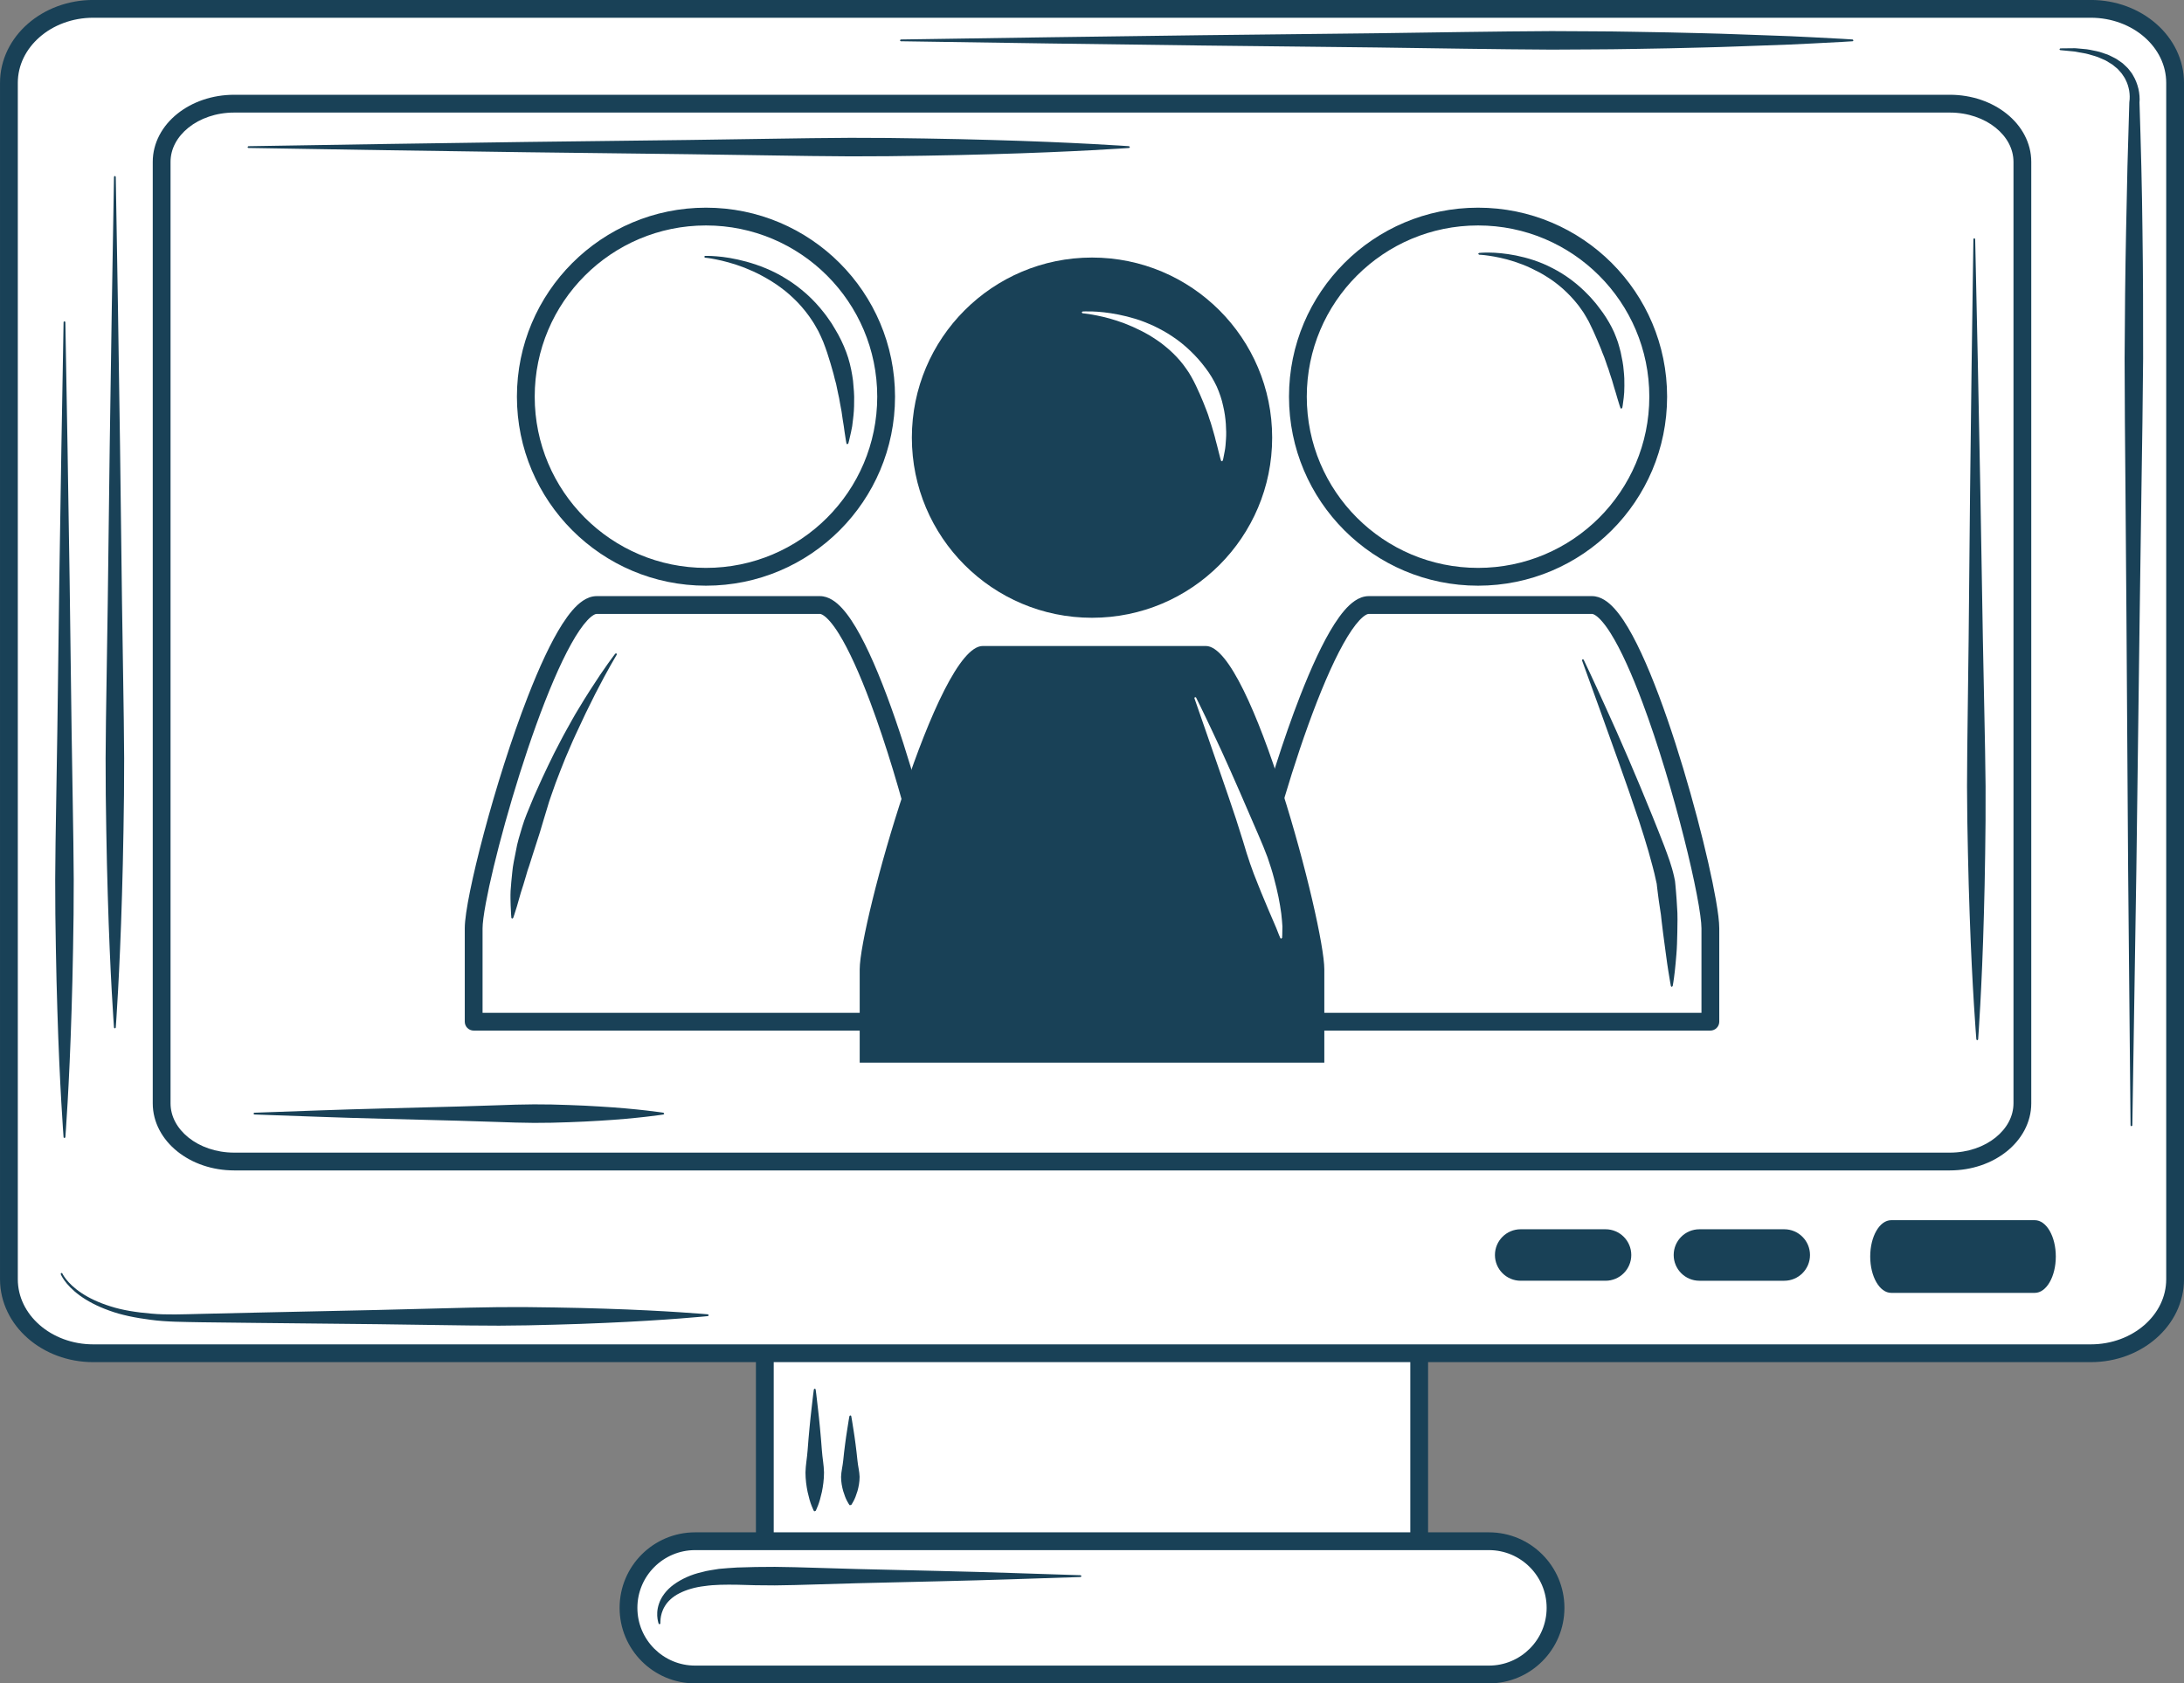
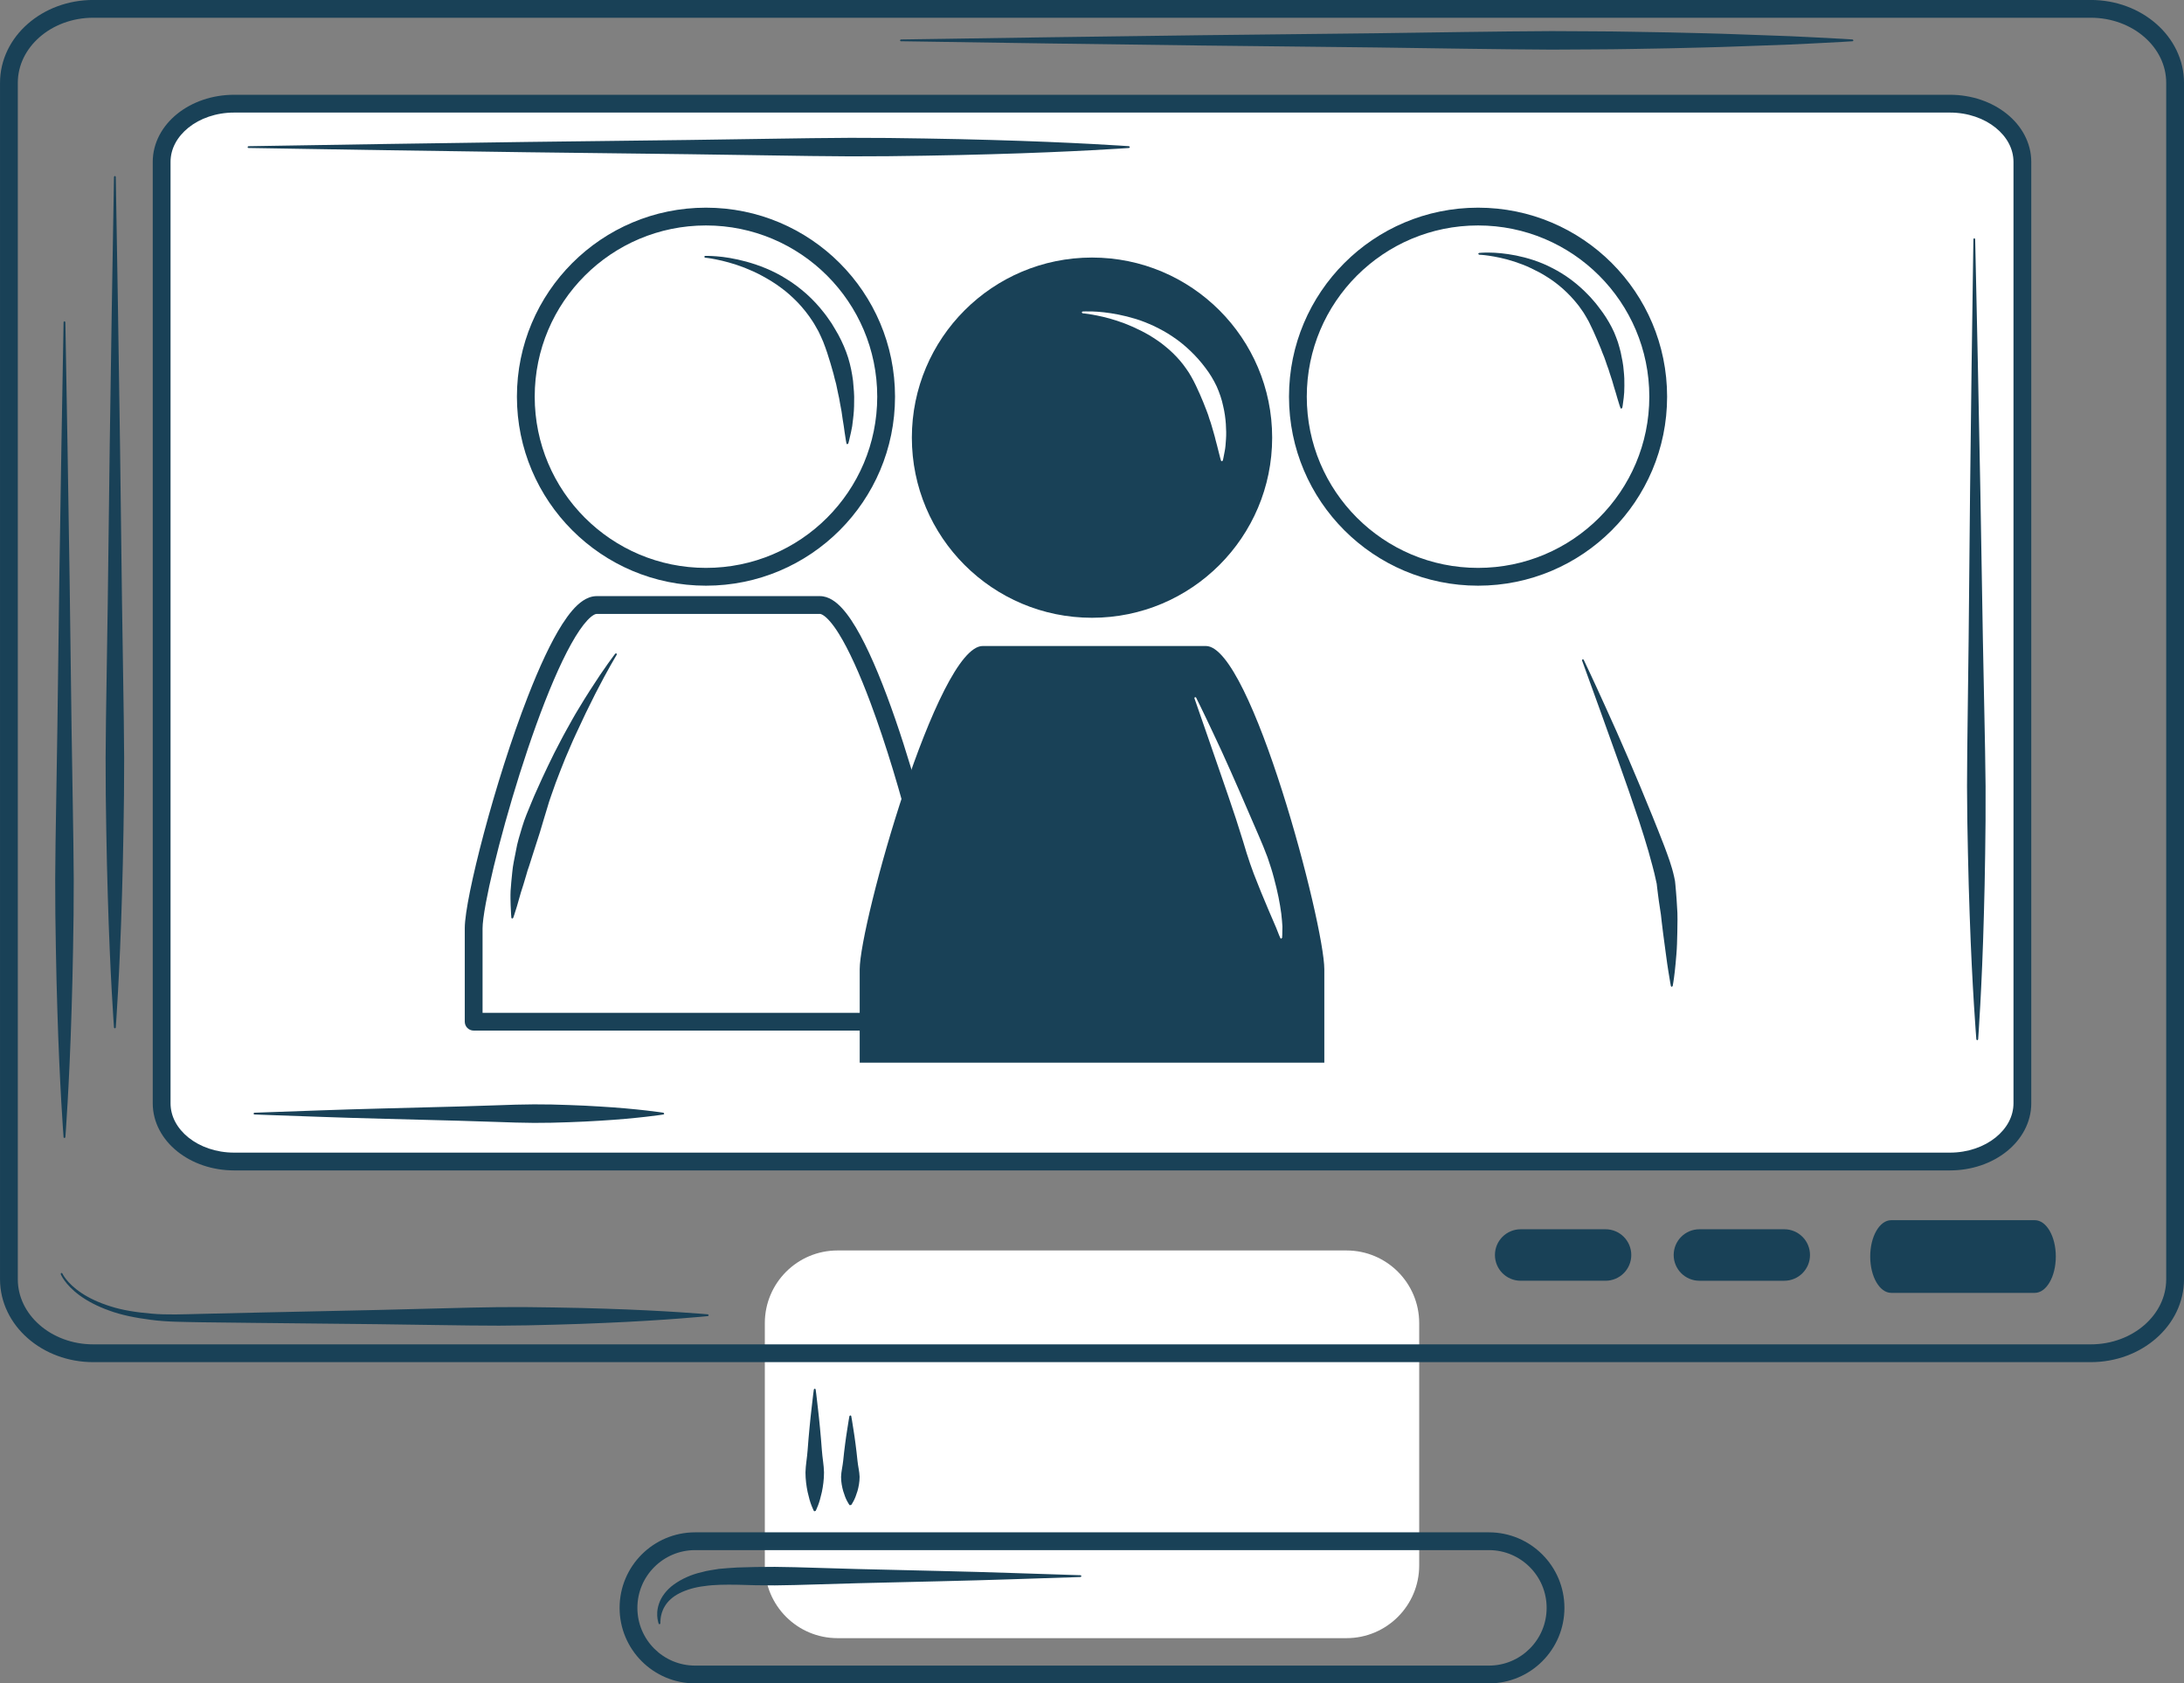
<svg xmlns="http://www.w3.org/2000/svg" fill="#000000" height="1416.4" preserveAspectRatio="xMidYMid meet" version="1" viewBox="142.1 352.5 1837.1 1416.4" width="1837.1" zoomAndPan="magnify">
  <rect x="142.1" y="352.5" width="1837.1" height="1416.4" fill="#808080" stroke="none" />
  <g>
    <g id="change1_1">
      <path d="M 1335.879 1669.641 C 1335.879 1703.41 1308.5 1730.801 1274.719 1730.801 L 846.598 1730.801 C 812.82 1730.801 785.441 1703.41 785.441 1669.641 L 785.441 1465.77 C 785.441 1431.988 812.82 1404.609 846.598 1404.609 L 1274.719 1404.609 C 1308.5 1404.609 1335.879 1431.988 1335.879 1465.77 L 1335.879 1669.641" fill="#ffffff" />
    </g>
    <g id="change2_1">
-       <path d="M 1335.879 1669.641 L 1328.398 1669.641 C 1328.391 1684.48 1322.41 1697.859 1312.68 1707.59 C 1302.941 1717.32 1289.57 1723.309 1274.719 1723.309 L 846.598 1723.309 C 831.754 1723.309 818.379 1717.32 808.645 1707.59 C 798.918 1697.859 792.93 1684.48 792.922 1669.641 L 792.922 1465.77 C 792.93 1450.93 798.918 1437.551 808.645 1427.82 C 818.383 1418.09 831.754 1412.09 846.598 1412.09 L 1274.719 1412.09 C 1289.57 1412.09 1302.941 1418.09 1312.68 1427.82 C 1322.41 1437.551 1328.391 1450.93 1328.398 1465.77 L 1328.398 1669.641 L 1343.359 1669.641 L 1343.359 1465.77 C 1343.359 1427.859 1312.641 1397.129 1274.719 1397.121 L 846.598 1397.121 C 808.684 1397.129 777.961 1427.859 777.957 1465.77 L 777.957 1669.641 C 777.961 1707.551 808.684 1738.27 846.598 1738.281 L 1274.719 1738.281 C 1312.641 1738.27 1343.359 1707.551 1343.359 1669.641 L 1335.879 1669.641" fill="#194157" />
-     </g>
+       </g>
    <g id="change1_2">
-       <path d="M 1971.715 1428.832 C 1971.715 1463.223 1939.938 1491.09 1900.719 1491.09 L 220.59 1491.09 C 181.379 1491.09 149.598 1463.223 149.598 1428.832 L 149.598 422.215 C 149.598 387.824 181.379 359.941 220.59 359.941 L 1900.719 359.941 C 1939.938 359.941 1971.715 387.824 1971.715 422.215 L 1971.715 1428.832" fill="#ffffff" />
-     </g>
+       </g>
    <g id="change2_2">
      <path d="M 1971.719 1428.828 L 1964.238 1428.828 C 1964.227 1443.668 1957.43 1457.168 1946 1467.23 C 1934.574 1477.258 1918.547 1483.621 1900.734 1483.609 L 220.59 1483.609 C 202.762 1483.621 186.754 1477.258 175.328 1467.23 C 163.891 1457.168 157.094 1443.668 157.082 1428.828 L 157.082 422.211 C 157.094 407.371 163.891 393.871 175.328 383.805 C 186.754 373.773 202.762 367.422 220.59 367.422 L 1900.734 367.422 C 1918.547 367.422 1934.574 373.773 1946 383.805 C 1957.43 393.871 1964.227 407.371 1964.238 422.211 L 1964.238 1428.828 L 1979.211 1428.828 L 1979.211 422.211 C 1979.211 402.66 1970.117 385.031 1955.863 372.559 C 1941.605 360.055 1922.105 352.465 1900.734 352.465 L 220.59 352.465 C 199.207 352.465 179.723 360.055 165.457 372.559 C 151.199 385.031 142.105 402.66 142.117 422.211 L 142.117 1428.828 C 142.105 1448.379 151.199 1466.008 165.457 1478.48 C 179.723 1490.988 199.207 1498.578 220.59 1498.578 L 1900.734 1498.578 C 1922.105 1498.578 1941.605 1490.988 1955.863 1478.48 C 1970.117 1466.008 1979.211 1448.379 1979.211 1428.828 L 1971.719 1428.828" fill="#194157" />
    </g>
    <g id="change1_3">
      <path d="M 1843.254 1280.777 C 1843.254 1307.84 1815.953 1329.777 1782.266 1329.777 L 339.051 1329.777 C 305.371 1329.777 278.07 1307.84 278.07 1280.777 L 278.07 488.719 C 278.07 461.648 305.371 439.723 339.051 439.723 L 1782.266 439.723 C 1815.953 439.723 1843.254 461.648 1843.254 488.719 L 1843.254 1280.777" fill="#ffffff" />
    </g>
    <g id="change2_3">
      <path d="M 1843.242 1280.781 L 1835.77 1280.781 C 1835.758 1291.711 1830.309 1301.832 1820.691 1309.594 C 1811.121 1317.305 1797.473 1322.301 1782.27 1322.293 L 339.051 1322.293 C 323.836 1322.301 310.199 1317.305 300.617 1309.594 C 291.012 1301.832 285.562 1291.711 285.555 1280.781 L 285.555 488.723 C 285.562 477.785 291.012 467.672 300.617 459.902 C 310.199 452.195 323.836 447.199 339.051 447.211 L 1782.27 447.211 C 1797.473 447.199 1811.121 452.195 1820.691 459.902 C 1830.309 467.672 1835.758 477.785 1835.77 488.723 L 1835.77 1280.781 L 1850.723 1280.781 L 1850.723 488.723 C 1850.734 472.586 1842.535 458.211 1830.07 448.242 C 1817.582 438.219 1800.719 432.258 1782.27 432.234 L 339.051 432.234 C 320.586 432.258 303.734 438.219 291.246 448.242 C 278.781 458.211 270.578 472.586 270.586 488.723 L 270.586 1280.781 C 270.578 1296.914 278.781 1311.293 291.246 1321.262 C 303.734 1331.281 320.586 1337.254 339.051 1337.262 L 1782.27 1337.262 C 1800.719 1337.254 1817.582 1331.281 1830.07 1321.262 C 1842.535 1311.293 1850.734 1296.914 1850.723 1280.781 L 1843.242 1280.781" fill="#194157" />
    </g>
    <g id="change1_4">
-       <path d="M 1450.559 1705.32 C 1450.559 1736.281 1425.449 1761.379 1394.5 1761.379 L 726.828 1761.379 C 695.863 1761.379 670.766 1736.281 670.766 1705.32 C 670.766 1674.352 695.863 1649.25 726.828 1649.25 L 1394.5 1649.25 C 1425.449 1649.25 1450.559 1674.352 1450.559 1705.32" fill="#ffffff" />
-     </g>
+       </g>
    <g id="change2_4">
      <path d="M 1450.559 1705.32 L 1443.07 1705.32 C 1443.07 1718.75 1437.648 1730.852 1428.84 1739.672 C 1420.031 1748.461 1407.93 1753.891 1394.5 1753.891 L 726.828 1753.891 C 713.391 1753.891 701.293 1748.461 692.477 1739.672 C 683.672 1730.852 678.25 1718.75 678.246 1705.32 C 678.254 1691.871 683.672 1679.77 692.477 1670.961 C 701.293 1662.16 713.391 1656.73 726.828 1656.73 L 1394.5 1656.73 C 1407.93 1656.73 1420.031 1662.16 1428.84 1670.961 C 1437.648 1679.77 1443.07 1691.871 1443.07 1705.32 L 1458.039 1705.32 C 1458.031 1670.211 1429.59 1641.77 1394.5 1641.77 L 726.828 1641.77 C 691.727 1641.77 663.285 1670.211 663.281 1705.32 C 663.285 1740.41 691.727 1768.859 726.828 1768.859 L 1394.5 1768.859 C 1429.59 1768.859 1458.031 1740.41 1458.039 1705.32 L 1450.559 1705.32" fill="#194157" />
    </g>
    <g id="change2_5">
      <path d="M 1871.371 1409.699 C 1871.371 1426.59 1863.461 1440.289 1853.703 1440.289 L 1732.922 1440.289 C 1723.164 1440.289 1715.254 1426.59 1715.254 1409.699 C 1715.254 1392.82 1723.164 1379.129 1732.922 1379.129 L 1853.703 1379.129 C 1863.461 1379.129 1871.371 1392.82 1871.371 1409.699" fill="#194157" />
    </g>
    <g id="change1_5">
      <path d="M 887.48 686.25 C 887.48 769.941 819.633 837.801 735.938 837.801 C 652.246 837.801 584.398 769.941 584.398 686.25 C 584.398 602.559 652.246 534.711 735.938 534.711 C 819.633 534.711 887.48 602.559 887.48 686.25" fill="#ffffff" />
    </g>
    <g id="change2_6">
      <path d="M 887.48 686.25 L 879.996 686.25 C 879.992 726.059 863.887 762.02 837.801 788.121 C 811.711 814.199 775.742 830.309 735.938 830.309 C 696.137 830.309 660.168 814.199 634.074 788.121 C 607.992 762.02 591.887 726.059 591.879 686.25 C 591.887 646.441 607.992 610.48 634.074 584.379 C 660.168 558.309 696.137 542.199 735.938 542.191 C 775.742 542.199 811.711 558.309 837.801 584.379 C 863.887 610.48 879.992 646.441 879.996 686.25 L 894.965 686.25 C 894.961 598.422 823.77 527.23 735.938 527.23 C 648.109 527.23 576.918 598.422 576.914 686.25 C 576.918 774.078 648.109 845.27 735.938 845.281 C 823.77 845.27 894.961 774.078 894.965 686.25 L 887.48 686.25" fill="#194157" />
    </g>
    <g id="change1_6">
      <path d="M 931.348 1212.129 L 931.348 1133.578 C 931.348 1095.488 869.82 861.539 831.727 861.539 L 643.98 861.539 C 605.891 861.539 540.527 1095.488 540.527 1133.578 L 540.527 1212.129 L 931.348 1212.129" fill="#ffffff" />
    </g>
    <g id="change2_7">
      <path d="M 931.348 1212.129 L 938.828 1212.129 L 938.828 1133.578 C 938.809 1127.891 937.785 1119.941 936 1109.672 C 929.734 1073.922 913.809 1011.469 895.137 957.441 C 885.789 930.43 875.797 905.59 865.781 887.07 C 860.75 877.789 855.754 870.102 850.473 864.32 C 847.82 861.43 845.082 859 842.031 857.16 C 839 855.328 835.516 854.059 831.727 854.059 L 643.98 854.059 C 639.641 854.07 635.754 855.699 632.375 857.961 C 626.047 862.27 620.629 869.02 615.039 877.68 C 605.363 892.84 595.625 914.109 586.207 938.25 C 572.109 974.422 558.895 1016.91 549.156 1053.41 C 544.289 1071.672 540.293 1088.422 537.496 1102.18 C 536.098 1109.07 535 1115.199 534.238 1120.441 C 533.484 1125.699 533.051 1130.02 533.047 1133.578 L 533.047 1212.129 C 533.047 1214.102 533.844 1216.031 535.238 1217.422 C 536.633 1218.809 538.559 1219.609 540.527 1219.609 L 931.348 1219.609 C 933.316 1219.609 935.242 1218.809 936.637 1217.422 C 938.031 1216.031 938.828 1214.102 938.828 1212.129 L 931.348 1212.129 L 931.348 1204.648 L 548.012 1204.648 L 548.012 1133.578 C 547.992 1129.809 548.938 1122.121 550.77 1112.32 C 557.156 1077.801 573.93 1015.531 593.125 962.43 C 602.707 935.879 612.938 911.551 622.578 894.27 C 627.375 885.641 632.059 878.789 636.098 874.48 C 638.105 872.32 639.938 870.828 641.336 870 C 642.75 869.16 643.605 869.02 643.98 869.031 L 831.727 869.031 C 832.145 869.02 833.199 869.211 834.926 870.379 C 838.164 872.5 842.887 877.891 847.688 885.672 C 856.195 899.289 865.438 919.98 874.254 943.59 C 887.516 979.02 899.988 1021.129 909.098 1057.18 C 913.652 1075.199 917.375 1091.711 919.938 1105.078 C 921.223 1111.762 922.215 1117.66 922.879 1122.531 C 923.547 1127.379 923.867 1131.25 923.863 1133.578 L 923.863 1212.129 L 931.348 1212.129 L 931.348 1204.648 L 931.348 1212.129" fill="#194157" />
    </g>
    <g id="change1_7">
      <path d="M 1536.93 686.25 C 1536.93 769.941 1469.07 837.801 1385.391 837.801 C 1301.68 837.801 1233.84 769.941 1233.84 686.25 C 1233.84 602.559 1301.68 534.711 1385.391 534.711 C 1469.07 534.711 1536.93 602.559 1536.93 686.25" fill="#ffffff" />
    </g>
    <g id="change2_8">
      <path d="M 1536.93 686.25 L 1529.441 686.25 C 1529.441 726.059 1513.328 762.02 1487.25 788.121 C 1461.148 814.199 1425.191 830.309 1385.391 830.309 C 1345.578 830.309 1309.609 814.199 1283.52 788.121 C 1257.43 762.02 1241.32 726.059 1241.32 686.25 C 1241.328 646.441 1257.43 610.48 1283.52 584.379 C 1309.609 558.309 1345.578 542.199 1385.391 542.191 C 1425.191 542.199 1461.148 558.309 1487.25 584.379 C 1513.328 610.48 1529.441 646.441 1529.441 686.25 L 1544.41 686.25 C 1544.41 598.422 1473.211 527.23 1385.391 527.23 C 1297.551 527.23 1226.359 598.422 1226.359 686.25 C 1226.359 774.078 1297.551 845.27 1385.391 845.281 C 1473.211 845.27 1544.41 774.078 1544.41 686.25 L 1536.93 686.25" fill="#194157" />
    </g>
    <g id="change1_8">
      <path d="M 1580.789 1212.129 L 1580.789 1133.578 C 1580.789 1095.488 1519.262 861.539 1481.172 861.539 L 1293.43 861.539 C 1255.328 861.539 1189.969 1095.488 1189.969 1133.578 L 1189.969 1212.129 L 1580.789 1212.129" fill="#ffffff" />
    </g>
    <g id="change2_9">
-       <path d="M 1580.789 1212.129 L 1588.281 1212.129 L 1588.281 1133.578 C 1588.262 1127.891 1587.23 1119.941 1585.449 1109.672 C 1579.18 1073.922 1563.25 1011.469 1544.578 957.441 C 1535.23 930.43 1525.238 905.59 1515.219 887.07 C 1510.199 877.789 1505.199 870.102 1499.91 864.32 C 1497.262 861.43 1494.52 859 1491.48 857.16 C 1488.441 855.328 1484.961 854.059 1481.172 854.059 L 1293.43 854.059 C 1289.09 854.07 1285.199 855.699 1281.82 857.961 C 1275.488 862.27 1270.07 869.02 1264.48 877.68 C 1254.801 892.84 1245.07 914.109 1235.648 938.25 C 1221.551 974.422 1208.34 1016.91 1198.602 1053.41 C 1193.73 1071.672 1189.738 1088.422 1186.941 1102.18 C 1185.539 1109.07 1184.441 1115.199 1183.691 1120.441 C 1182.93 1125.699 1182.5 1130.02 1182.488 1133.578 L 1182.488 1212.129 C 1182.488 1214.102 1183.289 1216.031 1184.691 1217.422 C 1186.078 1218.809 1188 1219.609 1189.969 1219.609 L 1580.789 1219.609 C 1582.762 1219.609 1584.691 1218.809 1586.078 1217.422 C 1587.469 1216.031 1588.281 1214.102 1588.281 1212.129 L 1580.789 1212.129 L 1580.789 1204.648 L 1197.461 1204.648 L 1197.461 1133.578 C 1197.441 1129.809 1198.391 1122.121 1200.219 1112.32 C 1206.602 1077.801 1223.379 1015.531 1242.57 962.43 C 1252.148 935.879 1262.379 911.551 1272.02 894.27 C 1276.82 885.641 1281.5 878.789 1285.539 874.48 C 1287.551 872.32 1289.379 870.828 1290.77 870 C 1292.191 869.16 1293.051 869.02 1293.43 869.031 L 1481.172 869.031 C 1481.59 869.02 1482.641 869.211 1484.371 870.379 C 1487.609 872.5 1492.328 877.891 1497.129 885.672 C 1505.641 899.289 1514.879 919.98 1523.699 943.59 C 1536.961 979.02 1549.43 1021.129 1558.539 1057.18 C 1563.102 1075.199 1566.82 1091.711 1569.379 1105.078 C 1570.672 1111.762 1571.66 1117.66 1572.32 1122.531 C 1573 1127.379 1573.309 1131.25 1573.309 1133.578 L 1573.309 1212.129 L 1580.789 1212.129 L 1580.789 1204.648 L 1580.789 1212.129" fill="#194157" />
-     </g>
+       </g>
    <g id="change2_10">
      <path d="M 1212.199 720.73 C 1212.199 804.43 1144.359 872.281 1060.66 872.281 C 976.965 872.281 909.121 804.43 909.121 720.73 C 909.121 637.039 976.965 569.191 1060.66 569.191 C 1144.359 569.191 1212.199 637.039 1212.199 720.73" fill="#194157" />
    </g>
    <g id="change2_11">
      <path d="M 1256.07 1246.609 L 1256.07 1168.07 C 1256.07 1129.969 1194.539 896.031 1156.449 896.031 L 968.703 896.031 C 930.613 896.031 865.25 1129.969 865.25 1168.07 L 865.25 1246.609 L 1256.07 1246.609" fill="#194157" />
    </g>
    <g id="change2_12">
      <path d="M 1664.605 1408.434 C 1664.605 1420.391 1654.914 1430.094 1642.953 1430.094 L 1571.602 1430.094 C 1559.633 1430.094 1549.941 1420.391 1549.941 1408.434 C 1549.941 1396.473 1559.633 1386.773 1571.602 1386.773 L 1642.953 1386.773 C 1654.914 1386.773 1664.605 1396.473 1664.605 1408.434" fill="#194157" />
    </g>
    <g id="change2_13">
      <path d="M 1514.27 1408.43 C 1514.27 1420.391 1504.57 1430.09 1492.609 1430.09 L 1421.25 1430.09 C 1409.289 1430.09 1399.59 1420.391 1399.59 1408.43 C 1399.59 1396.469 1409.289 1386.77 1421.25 1386.77 L 1492.609 1386.77 C 1504.57 1386.77 1514.27 1396.469 1514.27 1408.43" fill="#194157" />
    </g>
    <g id="change2_14">
      <path d="M 239.48 501.211 C 239.48 501.211 240.23 545.949 241.352 613.07 C 241.855 646.629 242.445 685.781 243.074 727.73 C 243.598 769.68 244.16 814.43 244.723 859.172 C 245.062 881.539 245.406 903.91 245.746 925.941 C 246.203 947.961 246.332 969.629 246.527 990.609 C 246.516 1011.578 246.383 1031.859 245.973 1051.09 C 245.66 1070.309 245.234 1088.488 244.723 1105.27 C 242.809 1172.379 239.484 1217.129 239.48 1217.129 L 238.676 1217.82 L 237.984 1217.129 C 237.984 1217.129 234.66 1172.379 232.746 1105.27 C 232.23 1088.488 231.805 1070.309 231.496 1051.09 C 231.086 1031.859 230.953 1011.578 230.938 990.609 C 231.137 969.629 231.262 947.961 231.723 925.941 C 232.062 903.91 232.406 881.539 232.746 859.172 C 233.309 814.43 233.867 769.68 234.395 727.73 C 235.023 685.781 235.609 646.629 236.113 613.07 C 237.238 545.949 237.984 501.211 237.984 501.211 L 238.746 500.469 L 239.48 501.211" fill="#194157" />
    </g>
    <g id="change2_15">
      <path d="M 197.074 623.441 C 197.074 623.441 197.824 666.309 198.945 730.621 C 199.449 762.781 200.039 800.301 200.664 840.488 C 201.191 880.68 201.754 923.559 202.316 966.43 C 202.656 987.871 203 1009.301 203.34 1030.41 C 203.797 1051.512 203.926 1072.281 204.121 1092.379 C 204.109 1112.469 203.977 1131.898 203.566 1150.32 C 203.254 1168.75 202.828 1186.16 202.316 1202.238 C 200.402 1266.551 197.078 1309.43 197.074 1309.43 L 196.27 1310.109 L 195.578 1309.43 C 195.578 1309.43 192.25 1266.551 190.34 1202.238 C 189.824 1186.16 189.398 1168.75 189.09 1150.32 C 188.68 1131.898 188.547 1112.469 188.531 1092.379 C 188.73 1072.281 188.855 1051.512 189.316 1030.41 C 189.656 1009.301 190 987.871 190.34 966.43 C 190.902 923.559 191.461 880.68 191.988 840.488 C 192.617 800.301 193.203 762.781 193.707 730.621 C 194.832 666.309 195.578 623.441 195.578 623.441 L 196.34 622.699 L 197.074 623.441" fill="#194157" />
    </g>
    <g id="change2_16">
      <path d="M 194.516 1423.879 C 194.516 1423.879 195.32 1425.77 197.805 1428.941 C 200.266 1432.051 204.418 1436.289 210.641 1440.41 C 216.84 1444.559 225.078 1448.539 235.027 1451.621 C 244.945 1454.828 256.664 1456.672 269.449 1457.75 C 282.262 1458.949 296.195 1458.32 311.156 1457.961 C 326.066 1457.629 341.793 1457.262 358.059 1456.891 C 390.59 1456.18 425.289 1455.422 459.992 1454.672 C 477.34 1454.23 494.691 1453.789 511.77 1453.359 C 528.848 1452.801 545.656 1452.578 561.926 1452.289 C 578.191 1452.211 593.918 1452.25 608.828 1452.578 C 623.742 1452.809 637.84 1453.148 650.855 1453.59 C 702.918 1455.219 737.629 1458.34 737.629 1458.34 L 738.312 1459.16 L 737.637 1459.84 C 737.637 1459.84 702.945 1463.371 650.898 1465.57 C 637.883 1466.16 623.789 1466.66 608.879 1467.051 C 593.969 1467.551 578.246 1467.77 561.977 1467.879 C 545.711 1467.77 528.902 1467.738 511.82 1467.379 C 494.738 1467.129 477.383 1466.891 460.031 1466.641 C 425.328 1466.281 390.621 1465.91 358.086 1465.57 C 341.82 1465.379 326.094 1465.191 311.18 1465.02 C 296.344 1464.719 282.004 1464.762 268.926 1462.961 C 255.871 1461.289 243.949 1458.891 233.859 1455.141 C 223.746 1451.531 215.414 1447.051 209.188 1442.488 C 202.938 1437.941 198.816 1433.359 196.395 1430 C 193.973 1426.648 193.145 1424.469 193.145 1424.469 L 193.129 1424.43 L 193.566 1423.461 L 194.516 1423.879" fill="#194157" />
    </g>
    <g id="change2_17">
      <path d="M 828.184 1521.461 C 828.184 1521.461 829.078 1527.852 830.102 1537.441 C 830.641 1542.23 831.293 1547.82 831.832 1553.82 C 832.461 1559.809 832.902 1566.199 833.422 1572.59 C 833.859 1578.988 835.129 1585.379 835.23 1591.371 C 835.23 1597.359 834.43 1602.961 833.445 1607.75 C 832.391 1612.551 831.238 1616.539 830.117 1619.34 C 829.059 1622.129 828.184 1623.73 828.184 1623.73 L 827.027 1624.07 L 826.688 1623.73 C 826.688 1623.73 825.812 1622.129 824.754 1619.34 C 823.629 1616.539 822.477 1612.551 821.426 1607.75 C 820.441 1602.961 819.641 1597.359 819.641 1591.371 C 819.738 1585.379 821.012 1578.988 821.445 1572.59 C 821.965 1566.199 822.41 1559.809 823.039 1553.82 C 823.578 1547.82 824.23 1542.23 824.77 1537.441 C 825.793 1527.852 826.688 1521.461 826.688 1521.461 L 827.539 1520.82 L 828.184 1521.461" fill="#194157" />
    </g>
    <g id="change2_18">
      <path d="M 858.117 1543.91 C 858.117 1543.91 859.012 1548.59 860.035 1555.602 C 860.574 1559.109 861.227 1563.199 861.766 1567.59 C 862.395 1571.969 862.836 1576.648 863.355 1581.32 C 863.793 1586 865.062 1590.68 865.164 1595.07 C 865.164 1599.449 864.363 1603.539 863.379 1607.051 C 862.324 1610.559 861.172 1613.48 860.051 1615.531 C 858.992 1617.57 858.117 1618.738 858.117 1618.738 L 856.809 1618.93 L 856.621 1618.738 C 856.621 1618.738 855.746 1617.57 854.688 1615.531 C 853.562 1613.48 852.41 1610.559 851.359 1607.051 C 850.375 1603.539 849.574 1599.449 849.574 1595.07 C 849.672 1590.68 850.945 1586 851.383 1581.32 C 851.898 1576.648 852.344 1571.969 852.973 1567.59 C 853.512 1563.199 854.164 1559.109 854.703 1555.602 C 855.727 1548.59 856.621 1543.91 856.621 1543.91 L 857.512 1543.301 L 858.117 1543.91" fill="#194157" />
    </g>
    <g id="change2_19">
      <path d="M 696.16 1718.68 C 696.16 1718.68 695.582 1717.219 695.16 1714.34 C 694.75 1711.488 694.586 1707.012 696.48 1701.621 C 698.285 1696.238 702.551 1690.25 708.969 1685.621 C 715.352 1681.039 723.527 1677.219 732.605 1675.219 C 737.148 1673.852 741.891 1673.422 746.832 1672.52 C 751.762 1671.969 756.859 1671.75 762.09 1671.371 C 772.195 1670.961 782.852 1670.828 793.875 1670.82 C 804.902 1671.012 816.293 1671.141 827.867 1671.602 C 839.445 1671.941 851.203 1672.281 862.961 1672.629 C 910 1673.789 957.035 1674.73 992.312 1675.949 C 1027.59 1677.102 1051.109 1677.859 1051.109 1677.859 L 1051.828 1678.641 L 1051.109 1679.359 C 1051.109 1679.359 1027.59 1680.129 992.312 1681.281 C 957.035 1682.488 910 1683.43 862.961 1684.602 C 851.203 1684.941 839.445 1685.289 827.867 1685.621 C 816.293 1686.09 804.902 1686.211 793.875 1686.41 C 782.852 1686.391 772.195 1686.262 762.09 1685.852 C 752.355 1685.73 743.141 1685.75 734.934 1686.961 C 726.613 1687.898 719.441 1690.109 713.668 1693 C 707.879 1695.891 703.773 1699.859 701.363 1703.852 C 698.91 1707.852 698.098 1711.711 697.781 1714.309 C 697.469 1716.949 697.621 1718.359 697.621 1718.359 L 696.953 1719.191 L 696.176 1718.719 L 696.16 1718.68" fill="#194157" />
    </g>
    <g id="change2_20">
      <path d="M 1474.199 907.52 C 1474.199 907.52 1481.98 923.738 1493.059 948.328 C 1504.309 972.871 1518.578 1005.859 1532.102 1039.309 C 1535.539 1047.66 1538.781 1056.09 1542.051 1064.422 C 1545.199 1072.891 1548.289 1080.941 1550.281 1090.031 L 1550.98 1093.422 L 1551.031 1093.629 L 1551.09 1094.141 L 1551.129 1094.52 L 1551.211 1095.301 L 1551.371 1096.852 C 1551.59 1098.898 1551.75 1100.949 1551.91 1102.969 C 1552.25 1107.012 1552.539 1110.961 1552.73 1114.82 C 1553.422 1122.461 1553.059 1130.07 1553 1136.898 C 1552.859 1143.77 1552.699 1150.07 1552.211 1155.551 C 1551.77 1161.07 1551.32 1165.871 1550.871 1169.809 C 1549.98 1177.711 1549.09 1182.211 1549.09 1182.211 L 1548.199 1182.809 L 1547.602 1182.211 C 1547.602 1182.211 1546.73 1177.719 1545.5 1169.898 C 1544.859 1166 1544.18 1161.25 1543.469 1155.82 C 1542.75 1150.449 1541.941 1144.379 1541.051 1137.75 C 1540.648 1134.469 1540.238 1131.051 1539.801 1127.5 C 1539.531 1123.98 1538.961 1120.27 1538.352 1116.449 C 1537.73 1112.629 1537.199 1108.711 1536.691 1104.691 C 1536.41 1102.68 1536.148 1100.648 1535.941 1098.59 L 1535.77 1097.051 L 1535.68 1096.27 L 1535.641 1095.879 L 1535.629 1095.789 C 1535.699 1096.379 1535.641 1095.898 1535.648 1096.012 L 1535.609 1095.84 L 1534.988 1093.078 C 1533.512 1085.68 1531.012 1077.211 1528.75 1068.859 C 1526.328 1060.449 1523.629 1051.93 1520.859 1043.422 C 1515.219 1026.441 1509.32 1009.5 1503.648 993.66 C 1497.969 977.809 1492.672 963.02 1488.121 950.34 C 1478.941 925 1472.82 908.102 1472.82 908.102 L 1473.27 907.141 L 1474.199 907.52" fill="#194157" />
    </g>
    <g id="change2_21">
      <path d="M 1386.18 565.32 C 1386.18 565.32 1389.309 564.949 1394.75 565.02 C 1400.219 565.031 1408.039 565.648 1417.301 567.461 C 1426.531 569.359 1437.301 572.469 1447.93 578.09 C 1458.648 583.5 1469.18 591.289 1478.141 600.719 C 1480.469 603 1482.461 605.57 1484.629 608 C 1486.578 610.59 1488.602 613.129 1490.469 615.75 C 1494.148 621.02 1497.34 626.531 1499.84 632.102 C 1500.93 634.941 1502.18 637.68 1503.051 640.48 C 1503.879 643.281 1504.672 646.031 1505.34 648.73 C 1506.469 654.148 1507.57 659.27 1507.871 664.07 C 1508.41 668.828 1508.551 673.211 1508.461 677.09 C 1508.441 680.969 1508.309 684.32 1507.922 687.09 C 1507.309 692.621 1506.691 695.738 1506.691 695.738 L 1505.77 696.34 L 1505.199 695.859 L 1505.191 695.82 C 1505.191 695.82 1504.059 692.801 1502.57 687.59 C 1501.879 684.98 1500.898 681.852 1499.801 678.301 C 1499.211 676.531 1498.77 674.621 1498.16 672.648 C 1497.488 670.691 1496.781 668.648 1496.141 666.5 C 1495.52 664.34 1494.801 662.129 1493.898 659.898 C 1493.109 657.641 1492.379 655.281 1491.48 652.922 C 1490.48 650.59 1489.551 648.18 1488.641 645.711 C 1487.629 643.301 1486.59 640.82 1485.539 638.309 C 1483.43 633.309 1481.129 628.211 1478.539 623.109 C 1477.199 620.59 1475.699 618.129 1474.199 615.648 C 1472.488 613.328 1470.969 610.82 1469.109 608.578 C 1461.891 599.449 1453.051 591.512 1443.629 585.621 C 1438.98 582.578 1434.148 580.148 1429.5 577.949 C 1424.859 575.719 1420.25 574.078 1415.961 572.621 C 1407.34 569.82 1399.828 568.441 1394.559 567.66 C 1389.27 566.871 1386.23 566.809 1386.23 566.809 L 1385.488 566.051 L 1386.18 565.32" fill="#194157" />
    </g>
    <g id="change2_22">
      <path d="M 1803.543 553.586 C 1803.543 553.586 1804.441 595.68 1805.801 658.812 C 1806.422 690.391 1807.145 727.227 1807.922 766.688 C 1808.59 806.145 1809.312 848.242 1810.023 890.336 C 1810.438 911.387 1810.871 932.434 1811.281 953.148 C 1811.812 973.859 1812.016 994.254 1812.293 1013.984 C 1812.348 1033.715 1812.293 1052.785 1811.949 1070.875 C 1811.703 1088.965 1811.336 1106.066 1810.879 1121.855 C 1809.211 1184.996 1806.031 1227.105 1806.031 1227.105 L 1805.23 1227.797 L 1804.543 1227.105 C 1804.543 1227.105 1801.062 1185.016 1798.906 1121.875 C 1798.34 1106.086 1797.848 1088.984 1797.473 1070.906 C 1796.992 1052.816 1796.793 1033.746 1796.691 1014.016 C 1796.828 994.273 1796.883 973.895 1797.262 953.168 C 1797.516 932.453 1797.781 911.406 1798.051 890.359 C 1798.461 848.266 1798.859 806.168 1799.238 766.695 C 1799.719 727.238 1800.172 690.402 1800.562 658.836 C 1801.465 595.68 1802.051 553.586 1802.051 553.586 L 1802.797 552.852 L 1803.543 553.586" fill="#194157" />
    </g>
    <g id="change2_23">
-       <path d="M 1934.234 1299.449 L 1932.207 1084.289 L 1930.773 869.133 L 1929.941 761.559 C 1929.57 725.691 1929.332 689.84 1929.246 653.973 L 1929.652 600.188 C 1929.75 582.254 1930.227 564.332 1930.488 546.398 L 1931.633 492.637 L 1933.195 438.848 L 1933.195 438.789 L 1933.246 438.145 C 1933.422 436.941 1933.602 435.152 1933.531 433.574 C 1933.543 431.965 1933.305 430.344 1933.09 428.73 C 1932.492 425.523 1931.551 422.359 1930.012 419.473 C 1929.402 417.922 1928.281 416.691 1927.434 415.273 C 1926.609 413.84 1925.297 412.754 1924.25 411.441 C 1923.234 410.094 1921.73 409.234 1920.477 408.078 C 1919.25 406.91 1917.734 406.062 1916.254 405.168 C 1914.762 404.309 1913.367 403.258 1911.695 402.66 L 1906.863 400.574 C 1905.242 399.883 1903.477 399.523 1901.793 398.973 C 1900.062 398.52 1898.395 397.875 1896.617 397.555 L 1891.316 396.613 C 1889.527 396.352 1887.785 395.824 1885.973 395.73 L 1875.125 394.691 L 1875.055 394.691 L 1874.387 393.867 L 1875.125 393.199 L 1886.176 393.082 C 1888.023 392.996 1889.875 393.309 1891.723 393.426 L 1897.273 393.941 C 1899.133 394.117 1900.934 394.633 1902.785 394.965 C 1904.621 395.383 1906.484 395.621 1908.285 396.195 L 1913.688 398.008 C 1915.539 398.508 1917.207 399.512 1918.949 400.336 C 1920.68 401.195 1922.434 402.004 1923.984 403.223 C 1925.551 404.414 1927.34 405.309 1928.699 406.766 C 1930.082 408.188 1931.707 409.391 1932.887 411.023 C 1934.055 412.648 1935.477 414.129 1936.359 415.953 C 1938.457 419.414 1939.891 423.23 1940.855 427.168 C 1941.25 429.137 1941.645 431.141 1941.766 433.172 C 1941.953 435.246 1941.941 437.133 1941.715 439.555 L 1941.766 438.848 C 1942.934 474.691 1943.898 510.594 1944.258 546.445 C 1944.414 564.379 1944.77 582.301 1944.746 600.234 L 1944.816 654.02 C 1944.508 689.887 1944.043 725.738 1943.445 761.594 L 1941.93 869.168 L 1939.125 1084.312 L 1935.738 1299.449 L 1934.977 1300.191 L 1934.234 1299.449" fill="#194157" />
-     </g>
+       </g>
    <g id="change2_24">
      <path d="M 355.977 1288.719 C 355.977 1288.719 377.488 1287.949 409.762 1286.801 C 442.035 1285.59 485.066 1284.641 528.094 1283.48 C 538.852 1283.141 549.609 1282.789 560.199 1282.461 C 570.789 1282.039 581.211 1281.738 591.297 1281.68 C 601.379 1281.691 611.129 1281.82 620.375 1282.23 C 629.621 1282.539 638.359 1282.961 646.43 1283.48 C 678.699 1285.359 700.215 1288.719 700.215 1288.719 L 700.848 1289.59 L 700.215 1290.211 C 700.215 1290.211 678.699 1293.578 646.43 1295.461 C 638.359 1295.969 629.621 1296.398 620.375 1296.711 C 611.129 1297.121 601.379 1297.25 591.297 1297.27 C 581.211 1297.199 570.789 1296.891 560.199 1296.48 C 549.609 1296.141 538.852 1295.801 528.094 1295.461 C 485.066 1294.289 442.035 1293.352 409.762 1292.129 C 377.488 1290.98 355.977 1290.211 355.977 1290.211 L 355.254 1289.441 L 355.977 1288.719" fill="#194157" />
    </g>
    <g id="change2_25">
      <path d="M 350.984 475.512 C 350.984 475.512 397.289 474.762 466.746 473.637 C 501.477 473.141 541.992 472.551 585.402 471.922 C 628.812 471.395 675.113 470.836 721.422 470.27 C 744.574 469.922 767.727 469.59 790.516 469.242 C 813.309 468.789 835.734 468.656 857.441 468.461 C 879.145 468.484 900.129 468.605 920.023 469.02 C 939.922 469.324 958.73 469.75 976.094 470.27 C 1045.555 472.188 1091.863 475.504 1091.863 475.504 L 1092.551 476.316 L 1091.863 477.004 C 1091.863 477.016 1045.555 480.332 976.094 482.25 C 958.73 482.758 939.922 483.184 920.023 483.496 C 900.129 483.914 879.145 484.035 857.441 484.055 C 835.734 483.863 813.309 483.73 790.516 483.262 C 767.727 482.93 744.574 482.582 721.422 482.25 C 675.113 481.68 628.812 481.121 585.402 480.594 C 541.992 479.965 501.477 479.379 466.746 478.883 C 397.289 477.754 350.984 477.004 350.984 477.004 L 350.25 476.242 L 350.984 475.512" fill="#194157" />
    </g>
    <g id="change2_26">
      <path d="M 899.773 385.715 C 899.773 385.715 949.82 384.965 1024.891 383.844 C 1062.43 383.34 1106.215 382.75 1153.137 382.121 C 1200.055 381.598 1250.09 381.031 1300.141 380.473 C 1350.184 379.801 1400.23 378.91 1447.148 378.668 C 1470.613 378.871 1493.289 378.773 1514.797 379.223 C 1536.305 379.531 1556.637 379.961 1575.395 380.473 C 1594.168 380.902 1611.375 381.691 1626.617 382.176 C 1641.855 382.668 1655.152 383.211 1666.113 383.82 C 1688.008 384.848 1700.512 385.715 1700.512 385.715 L 1701.215 386.504 L 1700.512 387.211 C 1700.512 387.211 1688.008 388.066 1666.113 389.094 C 1655.152 389.703 1641.855 390.25 1626.617 390.742 C 1611.375 391.234 1594.168 392.023 1575.395 392.441 C 1556.637 392.965 1536.305 393.395 1514.797 393.703 C 1493.289 394.141 1470.613 394.047 1447.148 394.25 C 1400.23 394.004 1350.184 393.117 1300.141 392.441 C 1250.09 391.887 1200.055 391.328 1153.137 390.793 C 1106.215 390.176 1062.43 389.586 1024.891 389.082 C 949.82 387.961 899.773 387.211 899.773 387.211 L 899.035 386.441 L 899.773 385.715" fill="#194157" />
    </g>
    <g id="change2_27">
      <path d="M 735.16 567.809 C 735.16 567.809 738.711 567.648 744.852 568.16 C 751.008 568.609 759.77 569.891 770.062 572.691 C 780.297 575.559 792.188 579.941 803.641 587.23 C 809.449 590.719 815.035 595.031 820.43 599.75 C 825.762 604.551 830.789 609.91 835.262 615.719 C 837.594 618.559 839.531 621.68 841.68 624.66 C 843.512 627.82 845.52 630.891 847.23 634.078 C 850.676 640.461 853.523 647.039 855.578 653.609 C 857.598 660.191 858.836 666.711 859.645 672.922 C 860.195 679.141 860.805 685 860.559 690.41 C 860.609 695.809 860.223 700.738 859.668 705.07 C 859.402 707.23 859.156 709.25 858.926 711.121 C 858.625 712.98 858.219 714.68 857.918 716.211 C 856.629 722.34 855.621 725.762 855.621 725.762 L 854.668 726.281 L 854.137 725.699 L 854.125 725.66 C 854.125 725.66 853.387 722.121 852.555 716.07 C 852.195 713.031 851.617 709.379 850.918 705.23 C 850.547 703.148 850.316 700.949 849.973 698.641 C 849.512 696.34 849.023 693.93 848.625 691.422 C 848.211 688.91 847.793 686.301 847.102 683.66 C 846.547 681 845.977 678.262 845.387 675.441 C 844.59 672.68 843.875 669.828 843.18 666.91 C 842.355 664.051 841.516 661.121 840.664 658.141 C 838.934 652.211 836.938 646.172 834.574 640.121 C 833.387 637.102 831.898 634.191 830.508 631.199 C 828.836 628.391 827.367 625.398 825.512 622.68 C 821.918 617.121 817.773 611.93 813.277 607.16 C 808.715 602.469 803.906 598.078 798.781 594.41 C 793.75 590.621 788.477 587.48 783.355 584.691 C 778.254 581.859 773.148 579.672 768.387 577.75 C 758.812 574.02 750.402 571.988 744.488 570.781 C 738.551 569.57 735.117 569.309 735.117 569.309 L 734.426 568.5 L 735.16 567.809" fill="#194157" />
    </g>
    <g id="change2_28">
      <path d="M 660.922 903.238 C 660.922 903.238 653.152 916.121 642.887 936.16 C 637.762 946.18 632.074 958 626.234 970.75 C 623.258 977.09 620.547 983.82 617.594 990.539 C 614.902 997.379 612.055 1004.281 609.488 1011.27 C 607.129 1018.34 604.328 1025.238 602.398 1032.309 C 600.379 1039.34 598.078 1046.141 596.234 1052.82 C 594.117 1059.422 592.066 1065.801 590.125 1071.84 C 589.164 1074.879 588.23 1077.828 587.324 1080.68 C 586.309 1083.512 585.402 1086.27 584.703 1088.949 C 583.199 1094.289 581.617 1099.18 580.215 1103.531 C 578.883 1107.891 577.965 1111.75 576.969 1114.91 C 575.09 1121.25 573.742 1124.898 573.742 1124.898 L 573.723 1124.949 L 572.746 1125.398 L 572.25 1124.77 C 572.25 1124.77 571.855 1120.949 571.641 1114.23 C 571.562 1110.879 571.379 1106.77 571.586 1102.09 C 571.941 1097.441 572.34 1092.18 572.992 1086.449 C 573.461 1080.672 574.902 1074.629 576.129 1068.141 C 577.219 1061.609 579.301 1055 581.367 1048.129 C 583.414 1041.23 586.359 1034.43 589.234 1027.48 C 592.023 1020.5 595.375 1013.648 598.426 1006.68 C 601.574 999.762 604.984 992.969 608.238 986.25 C 611.738 979.641 614.984 973.059 618.477 966.859 C 621.938 960.66 625.191 954.621 628.621 949.09 C 631.93 943.488 635.23 938.301 638.262 933.512 C 644.383 923.961 649.645 916.121 653.531 910.77 C 657.363 905.391 659.684 902.398 659.684 902.398 L 660.734 902.262 L 660.922 903.238" fill="#194157" />
    </g>
    <g id="change1_9">
      <path d="M 1052.68 614.59 C 1052.68 614.59 1055.738 614.379 1061.039 614.559 C 1066.352 614.73 1073.93 615.398 1082.941 617.191 C 1087.449 618.059 1092.281 619.281 1097.352 620.82 C 1102.43 622.34 1107.621 624.48 1112.93 626.898 C 1118.148 629.469 1123.539 632.281 1128.621 635.82 C 1133.781 639.238 1138.711 643.25 1143.301 647.641 C 1147.898 652.02 1152.16 656.809 1155.941 661.871 C 1159.809 666.871 1163 672.27 1165.57 677.699 C 1167.98 683.211 1169.871 688.711 1170.961 694.07 C 1172.25 699.371 1172.891 704.48 1173.238 709.172 C 1173.539 713.871 1173.648 718.16 1173.359 721.961 C 1173.109 725.75 1172.898 729.02 1172.359 731.711 C 1171.449 737.07 1170.66 740.07 1170.66 740.07 L 1169.719 740.621 L 1169.18 740.109 L 1169.172 740.07 C 1169.172 740.07 1168.199 737.07 1167 731.941 C 1166.449 729.371 1165.539 726.309 1164.641 722.82 C 1163.891 719.309 1162.59 715.48 1161.461 711.289 C 1160.961 709.18 1160.109 707.09 1159.379 704.891 C 1158.699 702.68 1158.039 700.391 1157.078 698.148 C 1155.359 693.59 1153.461 688.891 1151.352 684.102 C 1149.219 679.328 1146.988 674.41 1144.262 669.621 C 1142.898 667.219 1141.48 664.82 1139.789 662.59 C 1138.25 660.238 1136.422 658.09 1134.629 655.898 C 1130.93 651.629 1126.879 647.629 1122.488 644.102 C 1118.191 640.449 1113.488 637.422 1108.879 634.57 C 1099.48 629.148 1090.02 625.051 1081.602 622.352 C 1073.191 619.559 1065.879 618.129 1060.77 617.191 C 1055.629 616.289 1052.672 616.09 1052.672 616.09 L 1051.98 615.289 L 1052.68 614.59" fill="#ffffff" />
    </g>
    <g id="change1_10">
      <path d="M 1148.16 939.34 C 1148.16 939.34 1154.199 951.371 1162.75 969.66 C 1167.059 978.789 1172.059 989.461 1177.129 1001.02 C 1182.27 1012.539 1187.648 1024.891 1192.961 1037.281 C 1195.641 1043.469 1198.32 1049.66 1200.961 1055.762 C 1203.609 1061.859 1206.109 1067.91 1208.309 1073.852 C 1210.359 1079.852 1212.27 1085.672 1213.719 1091.32 C 1215.199 1096.98 1216.551 1102.309 1217.539 1107.352 C 1218.52 1112.391 1219.328 1117 1219.859 1121.172 C 1220.32 1125.371 1220.66 1129 1220.82 1132.02 C 1220.84 1138.191 1220.551 1141.59 1220.551 1141.59 L 1219.73 1142.289 L 1219.102 1141.84 L 1219.07 1141.77 C 1219.07 1141.77 1217.609 1138.559 1215.578 1133.148 C 1214.359 1130.461 1212.941 1127.18 1211.41 1123.43 C 1209.871 1119.68 1207.898 1115.48 1206.09 1110.852 C 1204.16 1106.238 1202.02 1101.23 1199.98 1095.898 C 1197.781 1090.602 1195.648 1084.93 1193.609 1079.031 C 1191.551 1073.121 1189.66 1066.922 1187.801 1060.59 C 1185.809 1054.301 1183.789 1047.91 1181.762 1041.52 C 1173.359 1016.051 1164.281 990.781 1157.809 971.672 C 1151.191 952.621 1146.781 939.922 1146.781 939.922 L 1147.25 938.961 L 1148.16 939.34" fill="#ffffff" />
    </g>
  </g>
</svg>